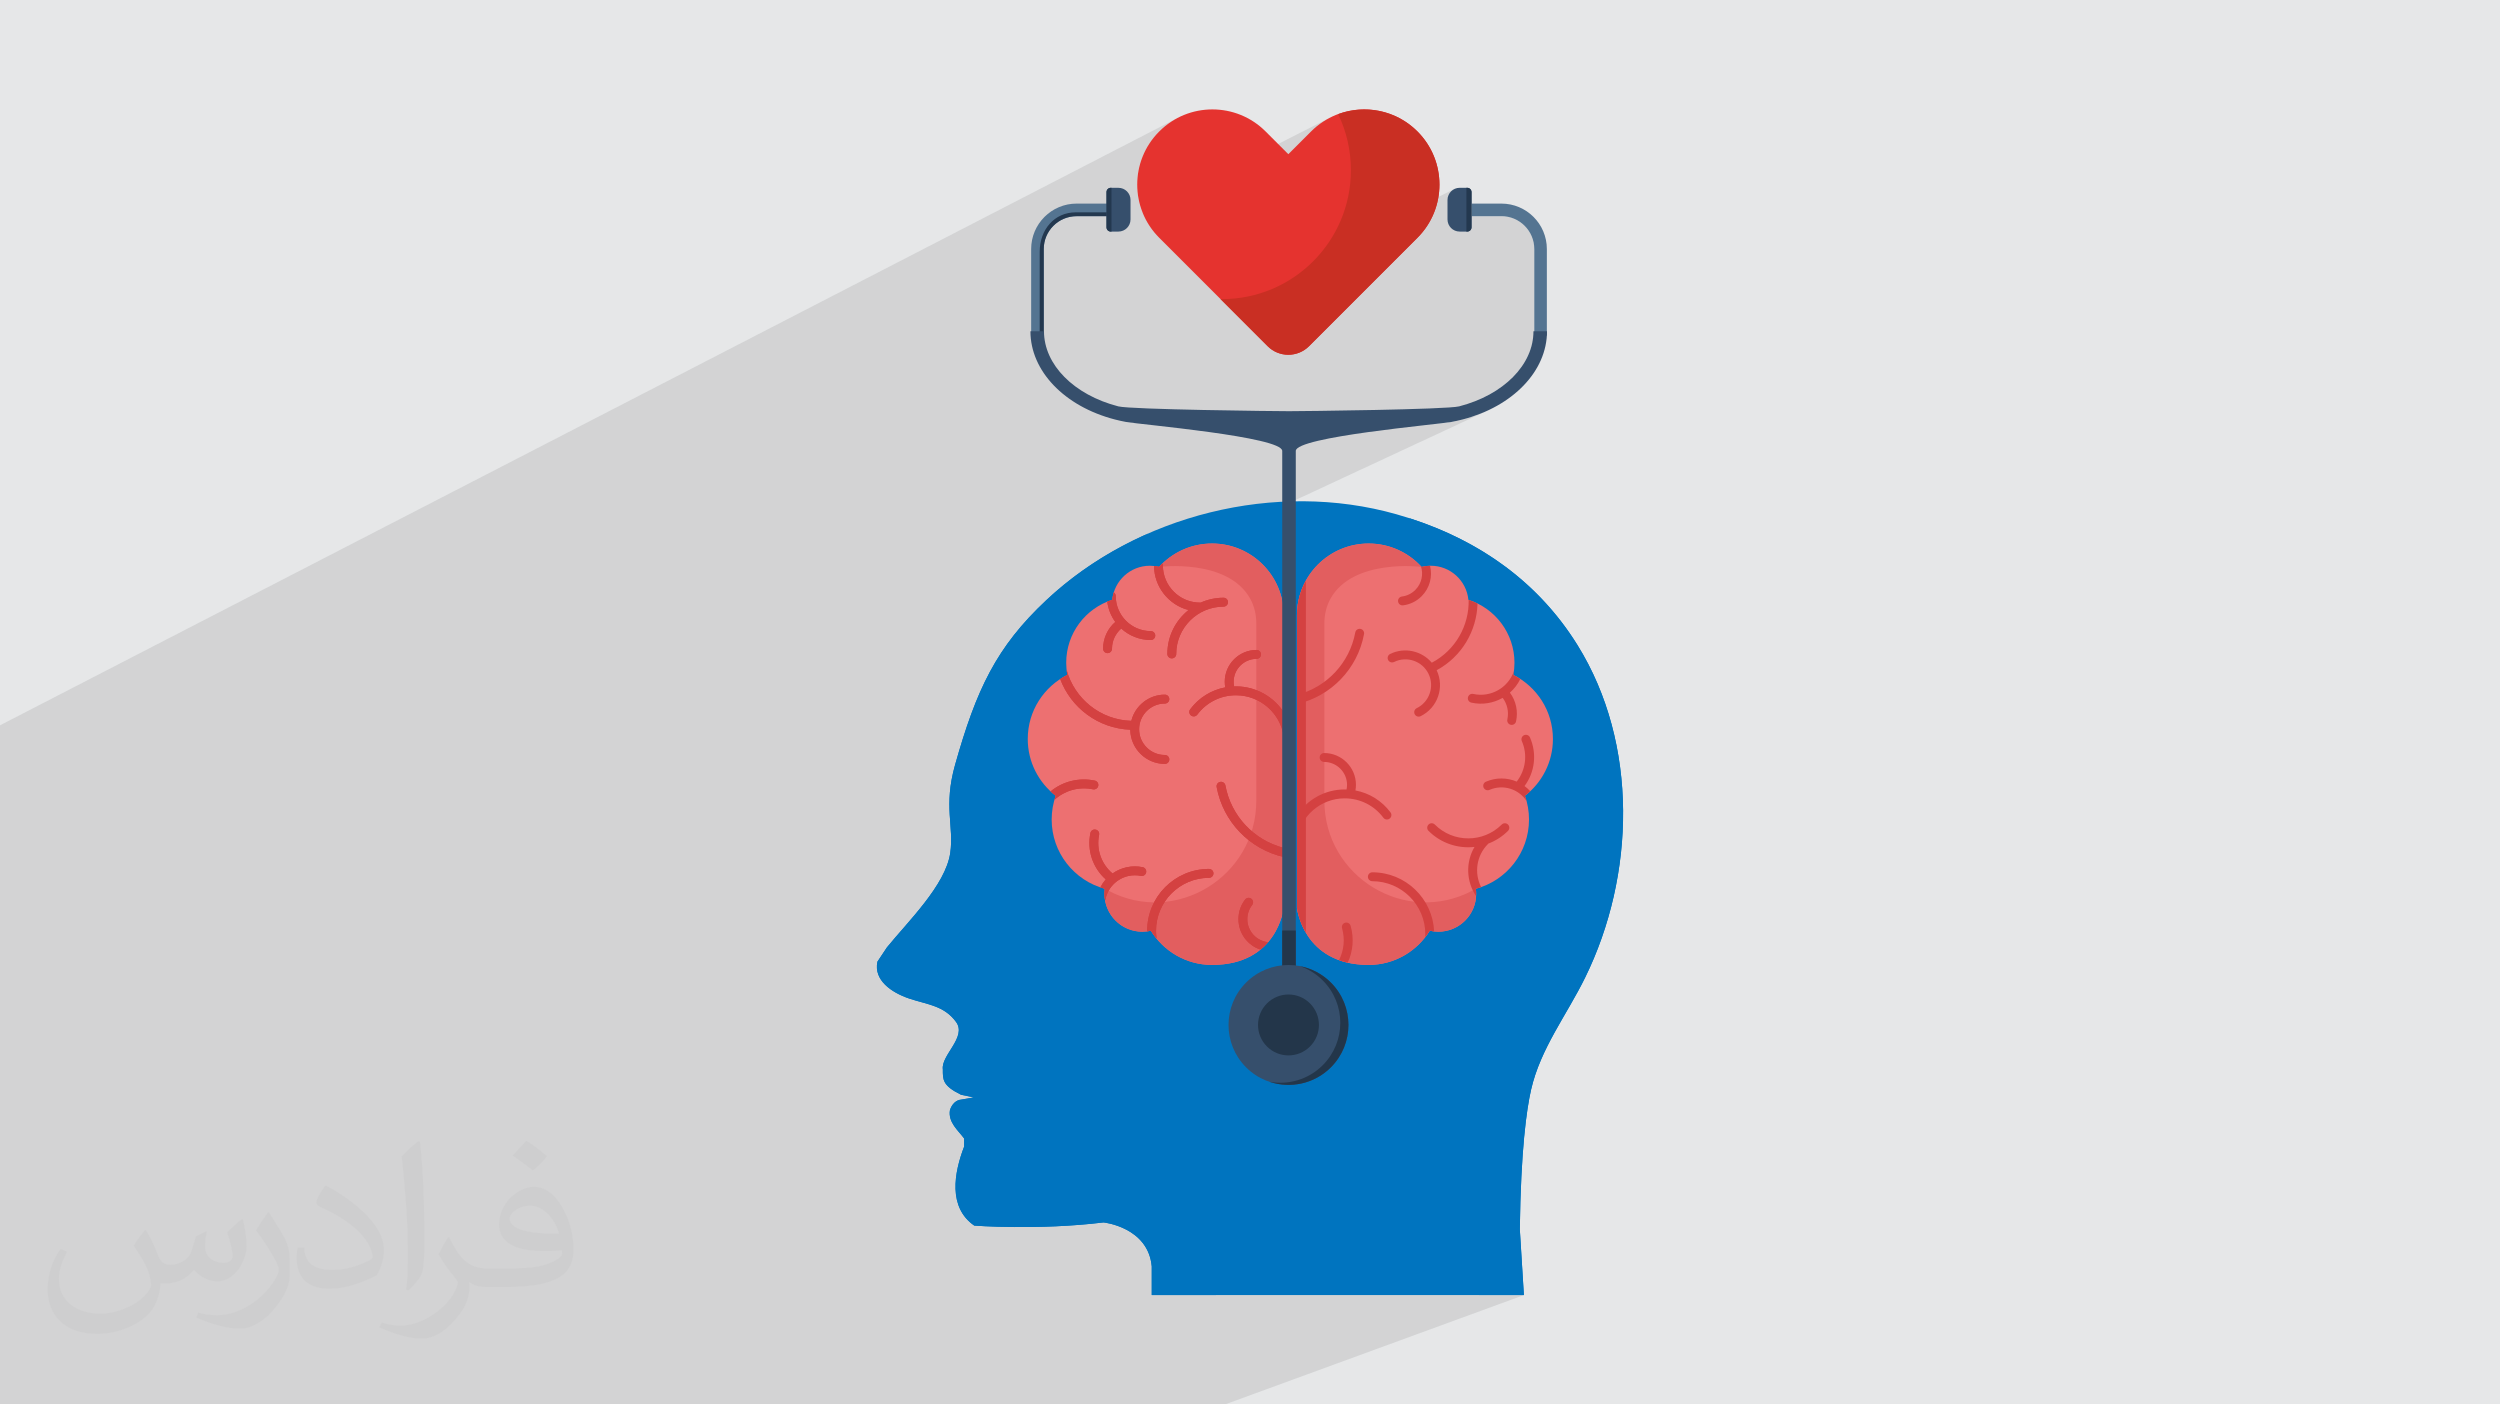
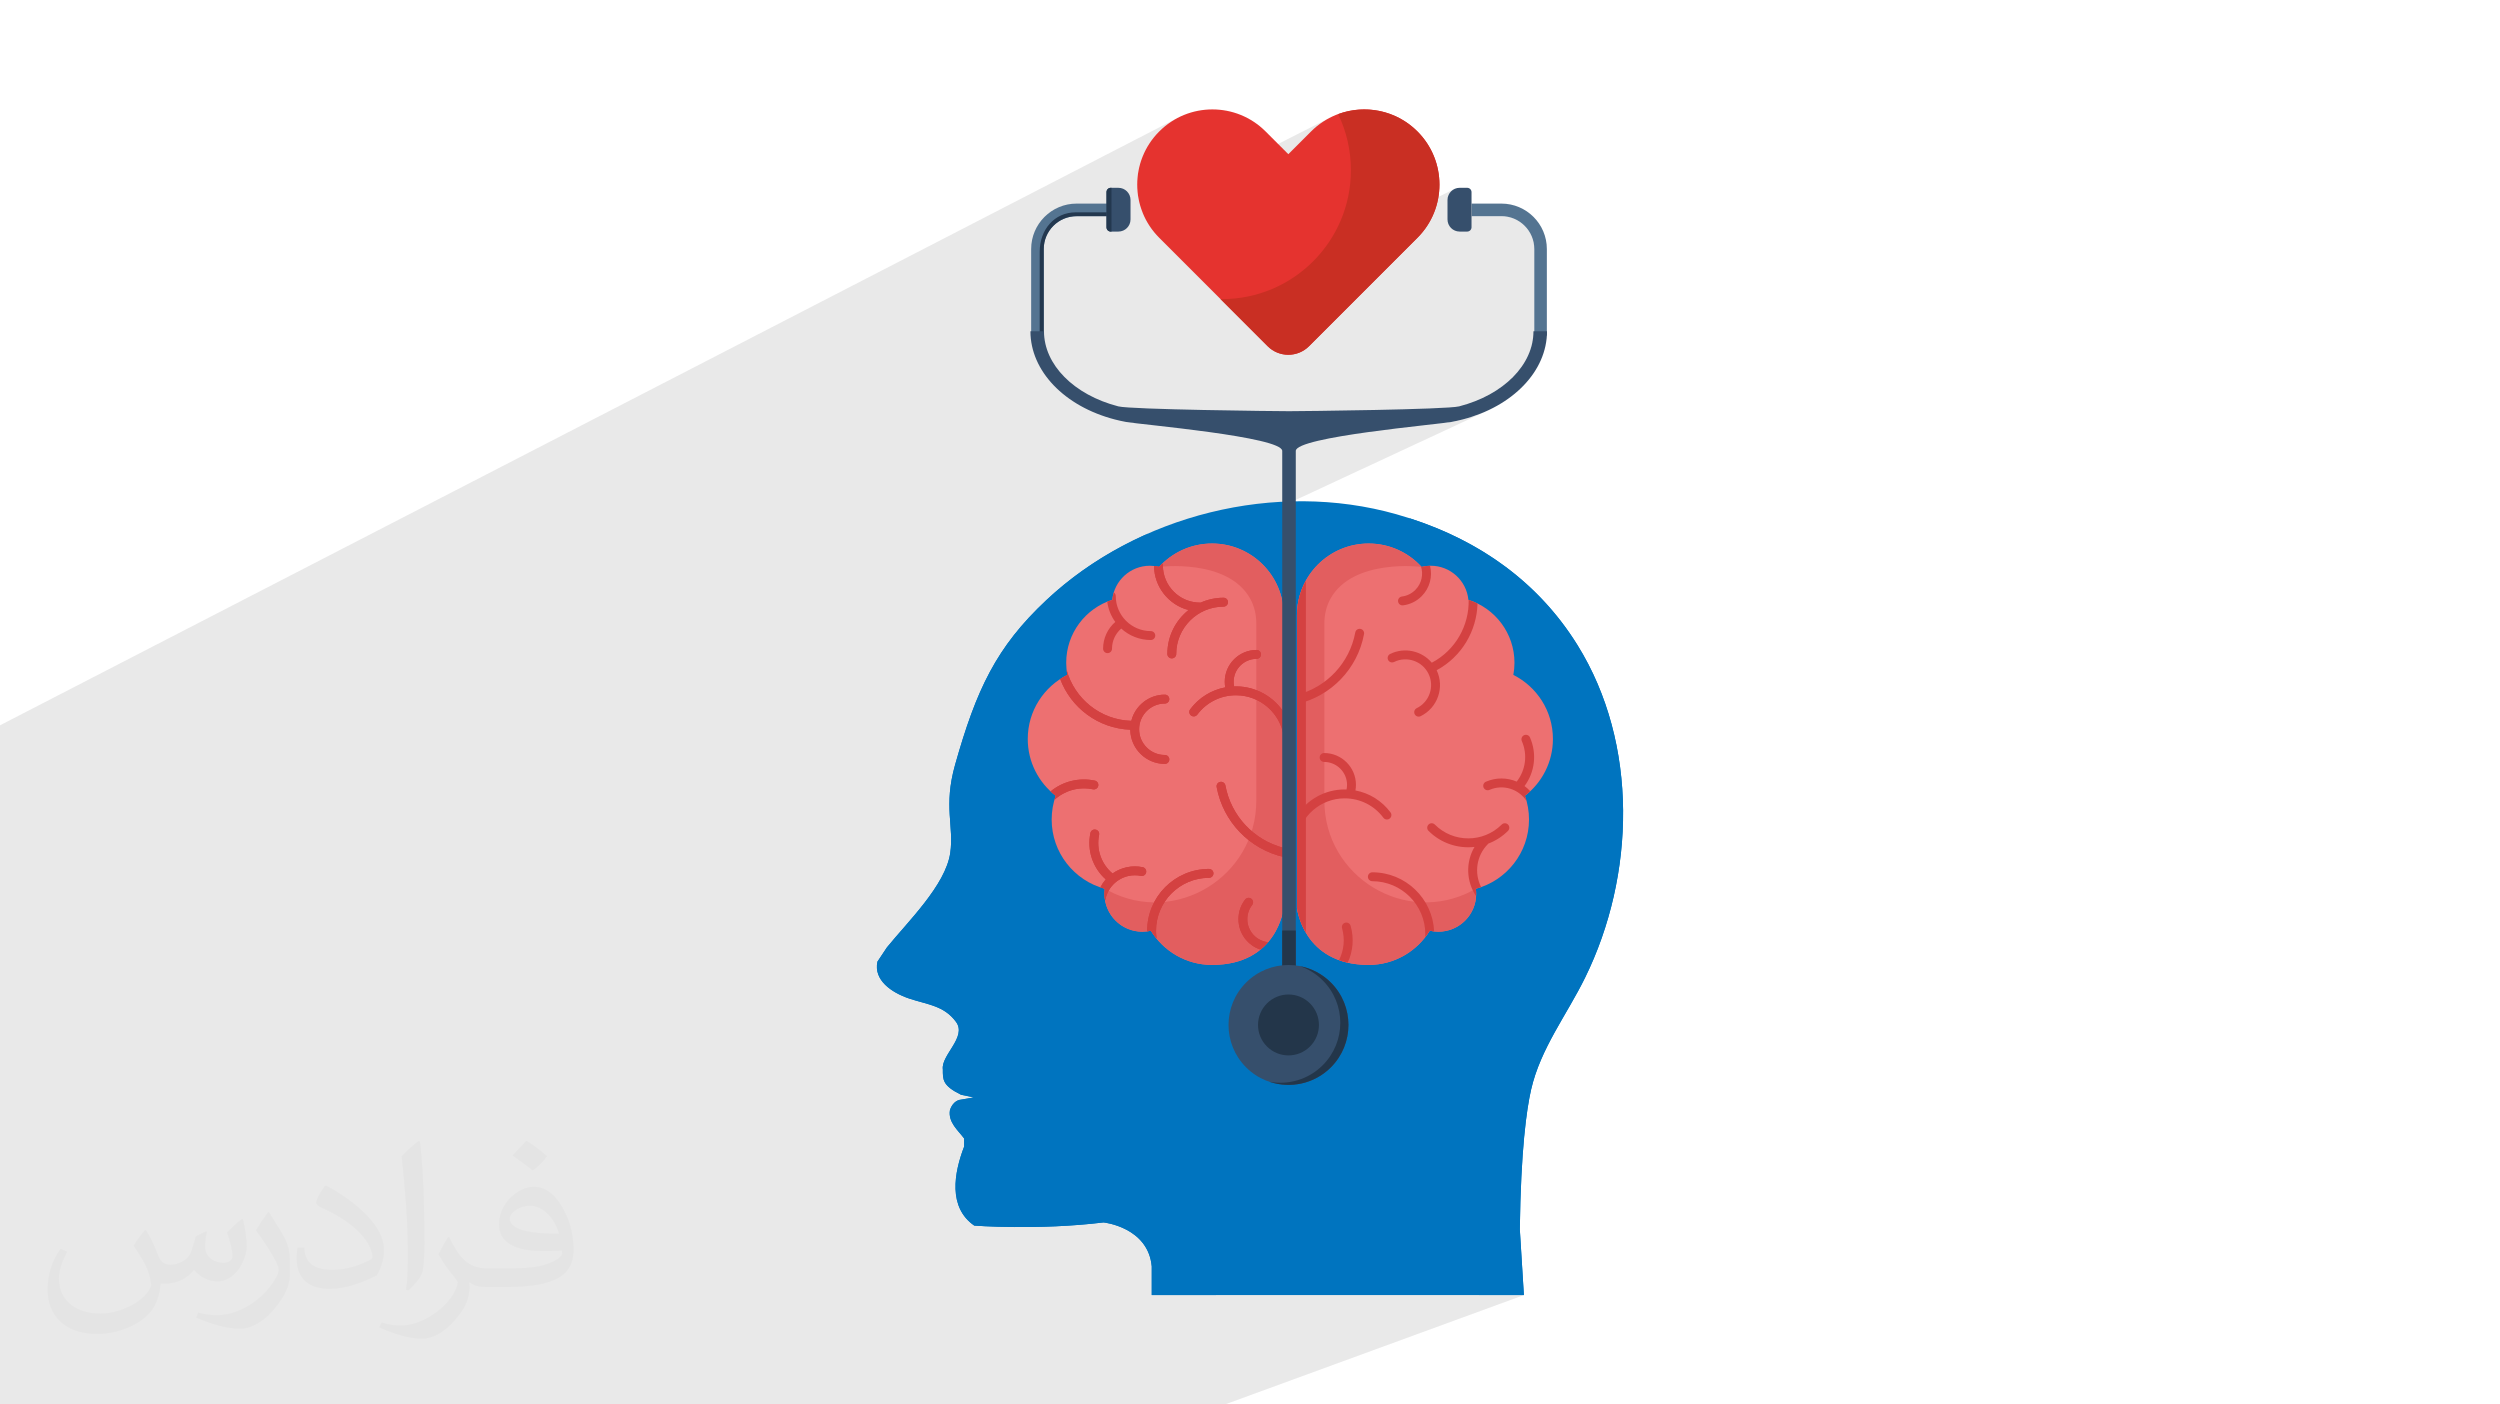
<svg xmlns="http://www.w3.org/2000/svg" xml:space="preserve" width="94.192mm" height="52.917mm" version="1.1" style="shape-rendering:geometricPrecision; text-rendering:geometricPrecision; image-rendering:optimizeQuality; fill-rule:evenodd; clip-rule:evenodd" viewBox="0 0 9404.92 5283.66">
  <defs>
    <style type="text/css">
   
    .fil0 {fill:#E6E7E8}
    .fil3 {fill:#F6B7A1;fill-rule:nonzero}
    .fil6 {fill:#ED7071;fill-rule:nonzero}
    .fil13 {fill:#E5332F;fill-rule:nonzero}
    .fil14 {fill:#C92F23;fill-rule:nonzero}
    .fil7 {fill:#E25E5F;fill-rule:nonzero}
    .fil8 {fill:#D44141;fill-rule:nonzero}
    .fil4 {fill:#E5F4FD;fill-rule:nonzero}
    .fil9 {fill:#547491;fill-rule:nonzero}
    .fil11 {fill:#364F6C;fill-rule:nonzero}
    .fil10 {fill:#23384F;fill-rule:nonzero}
    .fil12 {fill:#23364A;fill-rule:nonzero}
    .fil5 {fill:#0074BF;fill-rule:nonzero}
    .fil2 {fill:#373435;fill-opacity:0.031}
    .fil1 {fill:#2B2A29;fill-opacity:0.102}
   
  </style>
  </defs>
  <g id="Layer_x0020_1">
-     <polygon class="fil0" points="-0,0 9404.92,0 9404.92,5283.66 -0,5283.66 " />
    <polygon class="fil1" points="-0,3180.14 -0,3088.36 -0,3028.53 -0,3005.48 -0,3000.78 -0,2992.45 -0,2989.32 -0,2988.21 -0,2988.01 -0,2981.01 -0,2979 -0,2967.23 -0,2966.84 -0,2936.21 -0,2936.2 -0,2933.62 -0,2923.62 -0,2912.45 -0,2880.49 -0,2867.23 -0,2867.22 -0,2866.48 -0,2851.76 -0,2851.68 -0,2851.29 -0,2843.05 -0,2842.89 -0,2820.66 -0,2741.75 -0,2728.61 4429.43,443.96 4417.25,450.75 4405.34,458.2 4393.73,466.28 4382.45,475.02 4371.52,484.41 4360.97,494.44 4350.93,505 4341.55,515.93 4332.81,527.21 4324.71,538.82 4317.27,550.75 4310.47,562.93 4304.32,575.37 4298.82,588.04 4293.97,600.91 4289.76,613.95 4286.2,627.14 4283.29,640.46 4281.02,653.89 4279.4,667.38 4278.43,680.93 4278.1,694.5 4278.43,708.07 4279.4,721.62 4281.02,735.11 4283.29,748.53 4286.2,761.85 4289.76,775.04 4293.97,788.08 4298.45,799.98 5000.74,443.97 4988.55,450.77 4976.65,458.22 4974.94,459.4 5034.12,429.41 5039.72,441.44 5044.99,453.65 5049.94,466.03 5054.57,478.59 5058.85,491.29 5062.79,504.15 5066.38,517.16 5069.61,530.31 5072.48,543.6 5075,557.02 5077.13,570.57 5078.89,584.24 5080.27,598.01 5081.27,611.91 5081.87,625.92 5082.07,640.02 5081.44,664.99 5079.56,689.64 5076.47,713.92 5072.21,737.81 5066.79,761.3 5060.25,784.32 5052.62,806.87 5043.93,828.91 5034.21,850.4 5023.49,871.32 5011.81,891.64 4999.19,911.33 4985.66,930.36 4971.25,948.69 4958.58,963.32 5473.29,710.1 5465.55,714.32 5458.8,719.89 5453.23,726.65 5449.03,734.4 5447.09,740.65 5516.55,706.52 5516.55,775.51 5536.17,765.9 5536.17,813.22 5648.28,813.22 5660.9,813.86 5673.16,815.74 5684.99,818.78 5696.35,822.94 5707.15,828.16 5717.34,834.35 5726.87,841.48 5735.65,849.45 5743.63,858.24 5750.75,867.76 5756.95,877.95 5762.17,888.75 5766.33,900.11 5769.39,911.94 5771.26,924.21 5771.9,936.83 5771.9,1262.14 5819.22,1262.14 5764.44,1287.93 5763.64,1292.7 5757.33,1315.28 5748.64,1337.33 5737.65,1358.73 5724.45,1379.44 5709.13,1399.35 5691.75,1418.37 5672.43,1436.44 5651.22,1453.45 5628.23,1469.34 5603.54,1483.99 5577.21,1497.34 5358.24,1599.65 5367.36,1598.61 5386.65,1596.43 5404.25,1594.44 5419.96,1592.63 5433.59,1591.01 5444.97,1589.59 5453.9,1588.37 5460.2,1587.36 5465.51,1586.36 5470.79,1585.31 5476.06,1584.21 5481.31,1583.07 5486.54,1581.9 5491.77,1580.67 5496.97,1579.39 5502.16,1578.07 5519.78,1573.21 5537.04,1567.88 5553.89,1562.07 5570.35,1555.8 5586.39,1549.1 5602.02,1541.97 4823.7,1904.29 4823.7,2166.65 5043.79,2065.93 5047.63,2064.52 5300.35,1948.89 5320.9,1965.18 5341.27,1981.69 5361.44,1998.42 5381.39,2015.38 5401.12,2032.57 5420.63,2049.99 5439.89,2067.63 5458.92,2085.52 5477.68,2103.65 5496.18,2122.01 5514.4,2140.61 5532.35,2159.46 5550.01,2178.56 5567.37,2197.91 5584.43,2217.52 5601.17,2237.38 5617.59,2257.5 5633.67,2277.88 5649.42,2298.52 5664.81,2319.44 5679.86,2340.62 5694.53,2362.06 5708.84,2383.78 5722.76,2405.79 5736.28,2428.06 5749.41,2450.62 5762.13,2473.47 5774.43,2496.6 5786.3,2520.01 5797.75,2543.73 5808.75,2567.73 5819.3,2592.04 5826.83,2610.31 5834.04,2628.7 5840.93,2647.22 5847.51,2665.84 5853.78,2684.58 5859.74,2703.41 5865.38,2722.34 5870.71,2741.36 5875.73,2760.47 5880.46,2779.66 5884.86,2798.92 5888.95,2818.26 5892.75,2837.66 5896.23,2857.12 5899.41,2876.63 5902.28,2896.2 5904.86,2915.81 5907.13,2935.46 5909.08,2955.13 5910.75,2974.84 5912.11,2994.57 5913.17,3014.32 5913.93,3034.08 5914.39,3053.85 5914.55,3073.62 5914.41,3093.38 5913.98,3113.14 5913.25,3132.88 5912.22,3152.61 5910.9,3172.31 5909.28,3191.98 5907.38,3211.61 5906.19,3222.54 5904.94,3233.45 5903.62,3244.37 5902.23,3255.27 5900.78,3266.17 5899.25,3277.05 5897.66,3287.92 5896,3298.79 5894.29,3309.64 5892.49,3320.47 5890.63,3331.31 5888.7,3342.12 5886.71,3352.92 5884.65,3363.71 5882.52,3374.48 5880.33,3385.24 5878.06,3396 5875.72,3406.72 5873.33,3417.45 5870.85,3428.15 5868.32,3438.83 5865.72,3449.51 5863.04,3460.16 5860.3,3470.81 5857.49,3481.42 5854.62,3492.02 5851.67,3502.62 5848.66,3513.18 5845.58,3523.74 5842.42,3534.26 5839.21,3544.77 5835.92,3555.27 5832.17,3567.4 5828.52,3579.6 5824.93,3591.85 5821.39,3604.12 5817.82,3616.4 5814.21,3628.66 5810.5,3640.88 5806.67,3653.05 5802.67,3665.13 5798.46,3677.12 5794,3689 5789.25,3700.73 5784.16,3712.31 5778.72,3723.7 5772.86,3734.91 5766.56,3745.88 5739.1,3788.5 5711.76,3825.67 5684.83,3857.85 5658.58,3885.52 5633.3,3909.16 5609.27,3929.24 5586.75,3946.24 5566.04,3960.62 5547.41,3972.87 5531.16,3983.46 5517.54,3992.86 5506.85,4001.55 5499.36,4010 5495.36,4018.69 5495.13,4028.09 5498.94,4038.68 5504.23,4048.84 5509.46,4059.08 5514.65,4069.41 5519.78,4079.84 5524.85,4090.38 5529.85,4101.02 5534.76,4111.8 5539.59,4122.69 5544.34,4133.72 5548.98,4144.89 5553.51,4156.23 5557.94,4167.72 5562.24,4179.38 5566.4,4191.21 5570.45,4203.24 5574.34,4215.45 5578.08,4227.87 5581.66,4240.49 5585.08,4253.33 5588.33,4266.39 5591.4,4279.69 5594.29,4293.22 5596.98,4307.01 5599.46,4321.05 5601.75,4335.36 5603.82,4349.93 5605.66,4364.79 5607.27,4379.94 5608.65,4395.38 5609.79,4411.12 5610.67,4427.19 5611.29,4443.56 5611.69,4455.43 5612.17,4467.68 5612.72,4480.26 5613.31,4493.15 5613.92,4506.33 5614.54,4519.77 5615.13,4533.43 5615.69,4547.31 5616.19,4561.35 5616.61,4575.56 5616.93,4589.89 5617.13,4604.31 5617.19,4618.81 5617.08,4633.36 5616.79,4647.91 5616.3,4662.46 5615.59,4676.97 5614.63,4691.42 5613.4,4705.79 5611.89,4720.02 5610.09,4734.12 5607.94,4748.05 5605.45,4761.79 5602.61,4775.3 5599.36,4788.55 5595.72,4801.53 5591.63,4814.21 5587.11,4826.55 5582.11,4838.54 5576.63,4850.15 5570.63,4861.33 5564.1,4872.08 5732.83,4872.08 4607.7,5283.66 4444.55,5283.66 3487.54,5283.66 3399.14,5283.66 3254.01,5283.66 3244.42,5283.66 3119.74,5283.66 3107.81,5283.66 2982.86,5283.66 2963.96,5283.66 2563.4,5283.66 2404.65,5283.66 2331.18,5283.66 2058.39,5283.66 1972.88,5283.66 1907.89,5283.66 1876.93,5283.66 1876.8,5283.66 1832.09,5283.66 1830.6,5283.66 1744.14,5283.66 1607.07,5283.66 1594.28,5283.66 1550.35,5283.66 1439.2,5283.66 1245.79,5283.66 1176.68,5283.66 1155.76,5283.66 1155.75,5283.66 1126.83,5283.66 1096.07,5283.66 1095.96,5283.66 1083.56,5283.66 1083.12,5283.66 1072.58,5283.66 1065.09,5283.66 1062.67,5283.66 1055.73,5283.66 1055.48,5283.66 1048.62,5283.66 1035.22,5283.66 1030.95,5283.66 1021.85,5283.66 1008.52,5283.66 985.88,5283.66 932.55,5283.66 912,5283.66 895.06,5283.66 890.04,5283.66 888.45,5283.66 884.42,5283.66 875.39,5283.66 864.75,5283.66 864.73,5283.66 860.86,5283.66 858.58,5283.66 858.03,5283.66 853.74,5283.66 840.61,5283.66 835.34,5283.66 835.32,5283.66 805.15,5283.66 799.23,5283.66 737.4,5283.66 710.69,5283.66 695.24,5283.66 695.13,5283.66 693.54,5283.66 651.96,5283.66 651.93,5283.66 645.8,5283.66 629.67,5283.66 596.11,5283.66 595.08,5283.66 550.75,5283.66 543.79,5283.66 543.63,5283.66 528.42,5283.66 525.03,5283.66 489.64,5283.66 470.06,5283.66 460.16,5283.66 440.91,5283.66 438.17,5283.66 411.38,5283.66 388.54,5283.66 377.89,5283.66 347.74,5283.66 341.59,5283.66 318.62,5283.66 297.25,5283.66 255.47,5283.66 253.96,5283.66 236.34,5283.66 219.87,5283.66 217.55,5283.66 207.85,5283.66 205.15,5283.66 203.16,5283.66 202.53,5283.66 190.67,5283.66 189.03,5283.66 184.33,5283.66 165.36,5283.66 141.18,5283.66 140.86,5283.66 139.64,5283.66 139.37,5283.66 127.1,5283.66 121.75,5283.66 115.61,5283.66 114.6,5283.66 110.16,5283.66 105.5,5283.66 105.36,5283.66 69.17,5283.66 40.6,5283.66 37.3,5283.66 15.61,5283.66 13.04,5283.66 -0,5283.66 -0,5283.54 -0,5279.36 -0,5276.62 -0,5268.48 -0,5254.03 -0,5249.82 -0,5244.99 -0,5243.73 -0,5240.91 -0,5236.42 -0,5235.44 -0,5233.48 -0,5232.12 -0,5228.71 -0,5226.11 -0,5219.95 -0,5218.19 -0,5214.83 -0,5204.93 -0,5202.53 -0,5199.87 -0,5197.19 -0,5195.58 -0,5174.98 -0,5172.12 -0,5170.6 -0,5169.11 -0,5167.75 -0,5163.21 -0,5161.5 -0,5154.55 -0,5150.01 -0,5149.22 -0,5146.51 -0,5145.3 -0,5144.95 -0,5142.46 -0,5138.53 -0,5135.1 -0,5133.75 -0,5133.74 -0,5130.4 -0,5123.32 -0,5122.81 -0,5116.46 -0,5104.54 -0,5104.52 -0,5094.44 -0,5091.54 -0,5073.32 -0,5072.4 -0,5067.72 -0,5049.3 -0,5044.8 -0,5042.84 -0,5030.21 -0,5023.45 -0,5018.05 -0,5017.14 -0,5015.34 -0,5015.04 -0,5009.76 -0,5004.33 -0,5003.38 -0,5000.4 -0,4987.3 -0,4985.18 -0,4978.58 -0,4967.52 -0,4948.7 -0,4948.63 -0,4948.22 -0,4930.25 -0,4926.43 -0,4923.5 -0,4902.88 -0,4899.82 -0,4894.7 -0,4894.27 -0,4891.47 -0,4887.77 -0,4864.41 -0,4813.66 -0,4812.62 -0,4812.05 -0,4811.28 -0,4809.38 -0,4806.58 -0,4803.18 -0,4794.52 -0,4793.36 -0,4791.75 -0,4790.37 -0,4786.7 -0,4782.23 -0,4780.84 -0,4778.43 -0,4777.1 -0,4768.8 -0,4764.34 -0,4760.65 -0,4757.17 -0,4735.17 -0,4728.39 -0,4717.85 -0,4717.16 -0,4699.87 -0,4697.93 -0,4676.12 -0,4662.3 -0,4660.95 -0,4660.57 -0,4659.83 -0,4653.87 -0,4651.32 -0,4650.04 -0,4649.36 -0,4647.2 -0,4644.46 -0,4644.13 -0,4642.47 -0,4623.17 -0,4621.85 -0,4616.25 -0,4616.06 -0,4614.65 -0,4612.21 -0,4611.01 -0,4606.65 -0,4606.62 -0,4604.76 -0,4596.27 -0,4595.46 -0,4587.29 -0,4585.6 -0,4574.71 -0,4574.62 -0,4564.71 -0,4556.53 -0,4546.97 -0,4544.01 -0,4517.56 -0,4505.03 -0,4502.24 -0,4480.83 -0,4479.29 -0,4477.86 -0,4469.94 -0,4456.75 -0,4423.53 -0,4396.64 -0,4388.27 -0,4387.86 -0,4386.83 -0,4386.43 -0,4378.97 -0,4378.61 -0,4376.05 -0,4374.25 -0,4373.95 -0,4371.24 -0,4366.48 -0,4365.01 -0,4358.52 -0,4357.58 -0,4348.13 -0,4345.41 -0,4343.68 -0,4339.41 -0,4338.49 -0,4305.12 -0,4274.38 -0,4197.36 -0,4197.35 -0,4195.69 -0,4195.54 -0,4175.31 -0,4164.95 -0,4161.84 -0,4160.84 -0,4160.83 -0,4154.89 -0,4150.13 -0,4149.83 -0,4143.13 -0,4141.13 -0,4140.96 -0,4132.53 -0,4130.43 -0,4102.91 -0,4097.54 -0,4035.64 -0,4035.16 -0,4034.83 -0,4001.61 -0,3985.24 -0,3983.11 -0,3972.21 -0,3968.71 -0,3712.96 -0,3682.99 -0,3636.27 -0,3612.94 -0,3610.5 -0,3560.37 -0,3558.13 -0,3557.99 -0,3556.68 -0,3556.5 -0,3555.26 -0,3544.87 -0,3514.77 -0,3487.97 -0,3475.2 -0,3436.55 -0,3426.44 -0,3417.49 -0,3402.68 -0,3386.58 -0,3219.26 -0,3199.62 -0,3198.52 -0,3183.35 " />
    <path class="fil2" d="M548.54 4627.69c17.95,27.21 29.6,53.36 40.96,82.43 8.45,16.91 12.93,48.09 52.57,48.09 11.61,0 28.28,-3.42 43.06,-11.61 16.63,-8.73 29.32,-21.94 35.94,-42l15.85 -53.36 38.57 -19.02 2.64 2.64c-5.27,20.09 -6.59,39.36 -6.59,54.43 0,44.63 38.57,61.56 69.22,61.56 17.95,0 34.09,-8.73 34.09,-25.11 0,-21.13 -8.98,-57.06 -20.62,-89.29 17.95,-17.95 35.94,-35.94 56.53,-50.47l3.17 1.6c8.98,38.04 14,75.56 14,100.66 0,24.57 -10.83,51.79 -19.81,69.49 -18.49,34.87 -51.25,62.62 -90.87,62.62 -30.1,0 -63.65,-15.07 -86.66,-43.06l-1.32 0c-21.66,26.96 -55.22,51.25 -108.86,51.25l-16.63 0c-2.64,35.41 -10.29,60.49 -21.94,82.95 -31.95,62.34 -126.81,106.47 -216.1,106.47 -124.17,0 -186.51,-71.59 -186.51,-166.96 0,-58.91 19.27,-113.6 48.88,-152.42l24.29 10.04c-18.49,35.41 -30.91,68.68 -30.91,101.45 0,89.29 72.66,131.83 156.4,131.83 77.68,0 173.83,-49.41 191.28,-106.72 -6.59,-62.62 -30.1,-91.93 -66.04,-148.99 10.83,-19.02 24.83,-38.04 42.28,-58.38l3.17 0 0 0 0 0 -0.02 -0.09zm1432.13 -336.04c26.15,16.39 51.79,35.66 76.87,57.85 -14,19.81 -31.45,37.79 -53.11,53.64 -25.11,-20.34 -50.19,-37.79 -75.84,-56.27 17.42,-19.55 34.62,-38.29 52.04,-55.22l0 0 0 0 0 0 0 0 0 0 0.03 0zm13.47 244.11c-42.28,0 -76.87,27.75 -76.87,48.34 0,44.13 84.53,57.85 185.72,57.31 -12.68,-51.79 -57.06,-105.68 -108.86,-105.68l0.01 0.03zm-94.86 236.19c54.96,0 103.04,-1.6 139.74,-10.83 40.96,-10.29 75.56,-30.91 75.56,-45.17 0,-3.7 0,-8.19 -1.32,-11.89 -22.98,2.11 -49.41,2.11 -72.38,2.11 -74.49,0 -131.55,-16.91 -154.02,-58.66 -5.55,-11.61 -9.51,-24.57 -9.51,-39.36 0,-40.43 17.42,-79.79 48.09,-107 25.61,-22.45 53.89,-36.44 82.67,-36.44 52.04,0 93.51,41.75 122.57,107.54 15.85,35.94 26.68,77.4 26.68,129.72 0,34.87 -9.51,64.19 -31.17,85.85 -40.43,39.11 -114.92,53.89 -229.04,53.89l-51.79 0 0 0 -13.47 0c-28.28,0 -48.62,-5.02 -64.72,-17.42l-2.64 0c0.79,6.59 1.32,12.93 1.32,19.02 0,25.61 -8.45,58.38 -25.61,84.53 -50.72,75.3 -105.68,108.04 -153.24,108.04 -48.09,0 -107,-18.49 -160.11,-42.54l9.51 -18.49c17.17,7.13 40.96,11.89 73.7,11.89 85.85,0 198.66,-82.43 212.66,-163 -3.17,-6.59 -8.98,-15.32 -17.17,-24.57 -25.11,-29.85 -40.96,-54.68 -55.75,-80.83 12.68,-25.11 24.29,-45.17 35.13,-63.4l4.49 -0.53c36.72,74.77 69.99,117.55 144.23,117.55l11.61 0 0 0 53.89 0 0 0 0 0 0 0 0 0 0 0 0.09 0.01zm-371.98 79c6.34,-34.34 6.87,-72.91 6.87,-108.86l0 -53.36c0,-99.6 -12.68,-244.36 -22.98,-338.68 17.95,-19.27 43.06,-42 62.87,-57.31l5.81 1.6c13.47,118.62 16.63,256 16.63,383.06 0,33.3 -1.32,65.79 -4.49,89.55 -1.85,30.1 -19.27,52.83 -56.53,87.7l-8.19 -3.7zm-382.8 -157.19c1.85,46.77 24.83,83.49 105.15,83.49 49.93,0 92.19,-12.93 138.96,-35.13 8.45,-3.7 12.93,-8.73 12.93,-12.93 0,-29.32 -22.45,-68.15 -60.23,-103.55 -36.72,-33.3 -85.34,-62.62 -130.76,-82.18 -15.6,-6.59 -20.62,-13.47 -20.62,-20.09 0,-13.47 17.95,-41.75 32.77,-62.09l5.02 -0.53c52.04,27.21 110.17,67.64 153.24,112.53 39.11,41.47 63.4,83.49 63.4,129.19 0,33.81 -10.29,65.51 -26.96,95.11 -57.06,28.79 -117.83,50.72 -178.06,50.72 -73.17,0 -123.1,-34.34 -123.1,-114.92 0,-8.73 0,-22.19 3.17,-39.64l25.11 0 0 0 0 0 0 0 0 0 0 0 -0.02 0zm-132.37 -132.9l45.45 73.45c16.63,27.21 32.23,56.81 32.23,103.55l0 59.7c0,48.34 -30.91,100.13 -80.83,151.38 -39.11,34.62 -73.7,49.41 -105.68,49.41 -47.55,0 -101.98,-14.79 -164.85,-41.75l7.13 -18.49c19.81,5.27 42.79,9.77 71.06,9.77 90.36,-0.53 182.8,-66.57 225.08,-147.15 5.02,-9.26 6.87,-17.95 6.87,-24.04 0,-9.26 -5.02,-19.55 -8.98,-28.79 -22.98,-43.31 -48.62,-82.95 -76.87,-119.68 14.79,-23.25 29.6,-45.7 45.7,-67.9l3.7 0.53 0 0 0 0 0 0 0 0 0 0 -0.02 0.01z" />
    <g id="_2170347152960">
      <g>
        <path class="fil3" d="M3939.7 3674.99c-21.91,-6.76 -96.83,-101.75 -85.2,-120.58 20.28,-32.79 103.49,-11.16 128.38,1.05 -16.57,9.08 -41.44,-0.63 -60.72,0.96 22.36,28.9 53.79,50.45 72.75,78.7 -10.38,9.65 -41.45,-20.38 -53.76,-28.24 10.57,19.97 36.06,23.92 46.1,41.95 -9,7.4 -48.12,-13.59 -54.67,-30.6 3.46,14.31 36.27,43.02 36.27,43.02 -7.36,15.69 -41.21,-19.74 -47.03,-27.96 1.22,9.49 32.33,40.34 17.88,41.7z" />
        <path class="fil3" d="M3537.21 3350.44c0,0 20.09,82.02 125.85,130.96l194.69 95.7 19.07 -34.38 -260.89 -217.15c0,0 -51.14,-31.12 -78.72,24.87z" />
        <path class="fil4" d="M3566.76 3406.21c0,0 33.11,61.73 159.8,122.71l115.36 66.65c0,0 47.27,-21.27 47.27,-66.65l-268.52 -218.56c0,0 -41.63,-19.8 -53.9,95.84z" />
        <path class="fil5" d="M5732.83 4872.08l-15.31 -247.68c3.86,-298.17 25.41,-451.06 42.46,-525.44 35.48,-155.2 134.28,-280.87 203.2,-421.36 188.77,-384.25 201.68,-879.19 -28.2,-1249.87 -156.29,-252.02 -395.49,-412.11 -681.94,-493.2 -452.81,-128.19 -973.69,1.47 -1316.9,323.36 -188.06,176.25 -263.13,335.78 -343.26,619.71 -44.24,156.95 -3.49,230.52 -18.06,331.15 -17.66,121.61 -160.4,259.25 -238.34,355.51l-35.52 53.37c-15.26,68.69 51.61,116.25 120.24,139.15 68.63,22.86 130.24,26.19 175.4,87.63 41.91,57.17 -57.26,125.29 -49.69,178.68 0,38.11 -1.99,60.81 68.64,95.39l47.71 9.97 -45.99 8.1c-20.66,1.41 -35.94,16.65 -43.6,39.57 -7.6,45.7 30.53,76.19 53.45,106.73l0 30.5c-38.17,99.08 -61.05,228.73 38.07,297.33 0,0 238.01,18.39 486.42,-11.96 0,0 167.78,17.53 181.21,165.45l0 107.92 1400.01 0z" />
        <path class="fil5" d="M5934.98 2427.73c-147.58,-237.99 -369.18,-393.93 -634.64,-478.85 220.36,172.6 408.85,382.33 518.95,643.15 81.95,194.24 109.99,410.34 88.08,619.57 -12.29,116.63 -36.04,231.85 -71.45,343.66 -20.41,64.51 -34.48,132.69 -69.36,190.61 -146.28,242.71 -299.24,232.33 -267.61,292.8 56.5,108 107.09,228.44 112.35,404.89 3.71,124.61 25.36,316.27 -47.2,428.52l168.73 0 -15.31 -247.67c3.86,-298.18 25.41,-451.07 42.46,-525.46 35.48,-155.19 134.28,-280.86 203.2,-421.35 188.77,-384.26 201.68,-879.19 -28.2,-1249.87zm-1360.65 2444.35c-5.45,-32.74 -3.96,-70.22 11.32,-100.28 79.23,-156.05 329.08,-101.02 401.6,-267.23 -146.41,17.88 -293.55,22.47 -440.4,5.42 -128.06,-14.82 -254.36,-40.38 -381.4,-61.9 -101.39,-17.23 -232.84,-17.25 -324.98,-69.02 -66.37,-37.22 -95.41,-107.35 -122.83,-174.86 -4.66,-11.43 8.91,-19.27 18.41,-15.61 1.27,-8.73 2.15,-17.54 2.56,-26.4 0.92,-20.14 1.24,-40.27 0.95,-60.45 -0.37,-22.47 1.74,-51.39 -2,-74.24l-2.42 -6.86c-4.43,-67.37 -32.5,-130.08 -35.97,-197.97 -0.42,-7.35 6.41,-13.49 13.47,-13.49l15.73 -56.24c-81.24,-56.12 -122.46,-16.09 -146.19,-84.66 -28.85,-83.34 -5.89,-172.3 19.67,-253.46 44.15,-140.02 82.53,-272.97 97.32,-419.98 13.47,-134.38 36.49,-262.47 93.8,-385.86 118.1,-254.19 302.58,-457.81 527.54,-602.13 -141.28,61.87 -272.34,145.96 -384.37,251 -188.06,176.25 -263.14,335.78 -343.26,619.69 -44.24,156.96 -3.49,230.55 -18.06,331.16 -17.66,121.62 -160.4,259.27 -238.34,355.53l-35.52 53.36c-15.26,68.69 51.61,116.25 120.24,139.14 68.63,22.87 130.23,26.2 175.4,87.64 41.91,57.17 -57.26,125.29 -49.69,178.7 0,38.09 -1.99,60.79 68.64,95.37l47.71 9.96 -45.99 8.08c-20.66,1.44 -35.94,16.68 -43.6,39.6 -7.6,45.7 30.53,76.18 53.45,106.73l0 30.5c-38.17,99.08 -61.05,228.73 38.07,297.33 0,0 238.01,18.39 486.42,-11.96 0,0 167.78,17.53 181.21,165.45l0 107.92 241.51 0z" />
      </g>
      <path class="fil6" d="M4559.71 2044.74c-78.85,0 -149.78,33.87 -199.07,87.82 -11.11,-2.78 -22.74,-4.27 -34.71,-4.27 -73.8,0 -134.46,56.22 -141.51,128.17 -100.52,31.82 -173.38,125.82 -173.38,236.87 0,15.6 1.5,30.85 4.25,45.65 -88.28,44.28 -148.91,135.54 -148.91,241.05 0,87 41.25,164.31 105.23,213.62 -9.85,27.97 -15.25,58.04 -15.25,89.39 0,124.81 84.86,229.79 200.01,260.46 -0.85,6.29 -1.33,12.71 -1.33,19.24 0,78.54 63.67,142.21 142.2,142.21 11.21,0 22.09,-1.36 32.53,-3.79 47.4,77.27 132.64,128.8 229.92,128.8 247.55,0 269.56,-215.02 269.56,-215.02l0 -1100.62c0,-148.87 -120.68,-269.56 -269.56,-269.56z" />
      <path class="fil7" d="M4703.45 2252.73c15.54,28.14 22.71,60.13 22.71,92.28l0 667.23c0,285.74 -303.84,471.87 -556.5,338.4 -4.38,-2.34 -8.81,-4.7 -13.27,-7.15l0 37.69c9.06,69.79 68.6,123.74 140.87,123.74 11.2,0 22.09,-1.33 32.53,-3.77 47.4,77.25 132.64,128.82 229.92,128.82 247.55,0 269.56,-215.04 269.56,-215.04l0 -1100.62c0,-148.87 -120.68,-269.56 -269.56,-269.56 -78.85,0 -149.77,33.87 -199.07,87.82 0,0 258.31,-33.03 342.81,120.17z" />
      <path class="fil8" d="M4251.93 2745.11c0.89,71.11 58.92,128.68 130.24,128.68 9.27,0 16.77,-7.51 16.77,-16.77 0,-9.27 -7.51,-16.77 -16.77,-16.77 -53.36,0 -96.77,-43.4 -96.77,-96.76 0,-53.37 43.41,-96.77 96.77,-96.77 9.27,0 16.77,-7.51 16.77,-16.78 0,-9.26 -7.51,-16.77 -16.77,-16.77 -60.87,0 -111.97,42.02 -126.23,98.52 -116.42,-3.31 -213.9,-83.5 -243.36,-191.47 0.69,6.32 1.58,12.61 2.72,18.78 -9.28,4.66 -18.17,9.93 -26.83,15.61 40.49,107.9 142.7,185.85 263.46,190.53z" />
      <path class="fil8" d="M4111.76 2969.4c9.05,1.9 17.96,-3.93 19.85,-12.99 1.9,-9.08 -3.93,-17.96 -13,-19.86 -59.81,-12.47 -120.4,2.94 -166.31,40.56 6.19,5.77 12.59,11.33 19.31,16.5 -1.77,5.07 -3.35,10.23 -4.84,15.42 38.85,-35.51 92.26,-50.63 144.99,-39.62z" />
      <path class="fil8" d="M4292.04 3295.11c9.08,1.82 17.94,-3.99 19.8,-13.06 1.87,-9.07 -3.98,-17.94 -13.06,-19.8 -41.03,-8.42 -81.62,1.33 -113.46,23.65 -42.32,-35.66 -61.65,-90.71 -50.47,-145.24 1.88,-9.1 -3.98,-17.95 -13.06,-19.81 -9.08,-1.85 -17.94,3.98 -19.8,13.05 -13.35,65.13 8.8,130.87 57.99,174.52 -8.01,8.98 -14.92,19 -20.59,29.86 5.59,1.91 11.24,3.67 16.99,5.21 -0.85,6.28 -1.34,12.7 -1.34,19.23 0,8.33 0.87,16.46 2.25,24.39 0.64,-1.28 1.17,-2.61 1.46,-4.07 12.5,-61 72.29,-100.42 133.29,-87.94z" />
      <path class="fil8" d="M4548.23 3302.39c9.26,0 16.77,-7.51 16.77,-16.78 0,-9.26 -7.52,-16.76 -16.77,-16.76 -128.35,0 -232.74,104.39 -232.74,232.73 0,0.71 0.05,1.42 0.06,2.14 4.81,-0.63 9.57,-1.46 14.24,-2.56 6.47,10.55 13.7,20.57 21.53,30.08 -1.47,-9.78 -2.29,-19.69 -2.29,-29.67 0,-109.81 89.36,-199.18 199.2,-199.18z" />
-       <path class="fil8" d="M4149.8 2440.32c0,9.26 7.52,16.77 16.79,16.77 9.27,0 16.77,-7.52 16.77,-16.77 0,-29.29 12.81,-56.79 34.74,-75.65 29.39,26.75 68.42,43.06 111.19,43.06 9.27,0 16.76,-7.52 16.76,-16.78 0,-9.27 -7.5,-16.78 -16.76,-16.78 -72.69,0 -131.85,-59.13 -131.85,-131.82 0,-5.77 -2.9,-10.83 -7.32,-13.86 -2.77,8.99 -4.76,18.32 -5.71,27.96 -6.47,2.05 -12.81,4.36 -19.04,6.92 3.61,28.27 14.28,54.34 30.31,76.31 -28.98,25.17 -45.89,61.74 -45.89,100.64z" />
      <path class="fil8" d="M4471.09 2294.95c-48.47,38.79 -79.61,98.38 -79.61,165.15 0,9.26 7.52,16.76 16.78,16.76 9.27,0 16.77,-7.51 16.77,-16.76 0,-98.1 79.83,-177.93 177.92,-177.93 9.26,0 16.77,-7.5 16.77,-16.76 0,-9.28 -7.52,-16.77 -16.77,-16.77 -30.75,0 -59.98,6.66 -86.37,18.5 -0.65,-0.08 -1.29,-0.18 -1.95,-0.18 -77.09,0 -139.82,-62.74 -139.82,-139.82 0,-2.62 -0.65,-5.05 -1.7,-7.24 -4.28,4.1 -8.49,8.3 -12.51,12.68 -6.26,-1.57 -12.68,-2.69 -19.25,-3.39 0.94,79.65 55.79,146.57 129.72,165.77z" />
      <path class="fil8" d="M4609.95 2954.81c-1.7,-9.13 -10.48,-15.12 -19.56,-13.42 -9.11,1.69 -15.12,10.44 -13.43,19.56 24.37,130.97 124.14,233.78 252.33,263.2l0 -34.58c-111.6,-28.68 -197.91,-119.59 -219.34,-234.76z" />
      <path class="fil8" d="M4649.67 2582.06c-2.31,0 -4.61,0.14 -6.91,0.2 -1.17,-5.7 -1.84,-11.53 -1.84,-17.44 0,-47.53 38.7,-86.21 86.23,-86.21 9.27,0 16.76,-7.52 16.76,-16.77 0,-9.28 -7.5,-16.77 -16.76,-16.77 -66.05,0 -119.78,53.74 -119.78,119.76 0,7.1 0.69,14.13 1.92,21.04 -52.35,9.83 -99.07,38.65 -131.91,82.45 -5.56,7.42 -4.05,17.93 3.35,23.49 7.41,5.55 17.93,4.05 23.49,-3.36 34.69,-46.27 87.7,-72.81 145.44,-72.81 90.9,0 166.41,67.12 179.62,154.4l0 -91.1c-38.55,-58.3 -104.66,-96.85 -179.62,-96.85z" />
      <path class="fil8" d="M4692.47 3457.79c0,-19.43 6.26,-37.82 18.1,-53.18 5.67,-7.33 4.31,-17.86 -3.03,-23.52 -7.35,-5.66 -17.88,-4.3 -23.53,3.03 -16.43,21.28 -25.09,46.75 -25.09,73.68 0,53.04 34.31,98.64 82.89,114.6 10.78,-8.83 20.24,-18.22 28.55,-27.87 -0.25,-0.04 -0.49,-0.14 -0.76,-0.17 -43.97,-5 -77.13,-42.22 -77.13,-86.56z" />
      <path class="fil8" d="M4251.93 2745.11c0.89,71.11 58.92,128.68 130.24,128.68 9.27,0 16.77,-7.51 16.77,-16.77 0,-9.27 -7.51,-16.77 -16.77,-16.77 -53.36,0 -96.77,-43.4 -96.77,-96.76 0,-53.37 43.41,-96.77 96.77,-96.77 9.27,0 16.77,-7.51 16.77,-16.78 0,-9.26 -7.51,-16.77 -16.77,-16.77 -60.87,0 -111.97,42.02 -126.23,98.52 -116.42,-3.31 -213.9,-83.5 -243.36,-191.47 0.69,6.32 1.58,12.61 2.72,18.78 -9.28,4.66 -18.17,9.93 -26.83,15.61 40.49,107.9 142.7,185.85 263.46,190.53z" />
      <path class="fil8" d="M4111.76 2969.4c9.05,1.9 17.96,-3.93 19.85,-12.99 1.9,-9.08 -3.93,-17.96 -13,-19.86 -59.81,-12.47 -120.4,2.94 -166.31,40.56 6.19,5.77 12.59,11.33 19.31,16.5 -1.77,5.07 -3.35,10.23 -4.84,15.42 38.85,-35.51 92.26,-50.63 144.99,-39.62z" />
      <path class="fil8" d="M4292.04 3295.11c9.08,1.82 17.94,-3.99 19.8,-13.06 1.87,-9.07 -3.98,-17.94 -13.06,-19.8 -41.03,-8.42 -81.62,1.33 -113.46,23.65 -42.32,-35.66 -61.65,-90.71 -50.47,-145.24 1.88,-9.1 -3.98,-17.95 -13.06,-19.81 -9.08,-1.85 -17.94,3.98 -19.8,13.05 -13.35,65.13 8.8,130.87 57.99,174.52 -8.01,8.98 -14.92,19 -20.59,29.86 5.59,1.91 11.24,3.67 16.99,5.21 -0.85,6.28 -1.34,12.7 -1.34,19.23 0,8.33 0.87,16.46 2.25,24.39 0.64,-1.28 1.17,-2.61 1.46,-4.07 12.5,-61 72.29,-100.42 133.29,-87.94z" />
      <path class="fil8" d="M4548.23 3302.39c9.26,0 16.77,-7.51 16.77,-16.78 0,-9.26 -7.52,-16.76 -16.77,-16.76 -128.35,0 -232.74,104.39 -232.74,232.73 0,0.71 0.05,1.42 0.06,2.14 4.81,-0.63 9.57,-1.46 14.24,-2.56 6.47,10.55 13.7,20.57 21.53,30.08 -1.47,-9.78 -2.29,-19.69 -2.29,-29.67 0,-109.81 89.36,-199.18 199.2,-199.18z" />
      <path class="fil8" d="M4149.8 2440.32c0,9.26 7.52,16.77 16.79,16.77 9.27,0 16.77,-7.52 16.77,-16.77 0,-29.29 12.81,-56.79 34.74,-75.65 29.39,26.75 68.42,43.06 111.19,43.06 9.27,0 16.76,-7.52 16.76,-16.78 0,-9.27 -7.5,-16.78 -16.76,-16.78 -72.69,0 -131.85,-59.13 -131.85,-131.82 0,-5.77 -2.9,-10.83 -7.32,-13.86 -2.77,8.99 -4.76,18.32 -5.71,27.96 -6.47,2.05 -12.81,4.36 -19.04,6.92 3.61,28.27 14.28,54.34 30.31,76.31 -28.98,25.17 -45.89,61.74 -45.89,100.64z" />
      <path class="fil8" d="M4471.09 2294.95c-48.47,38.79 -79.61,98.38 -79.61,165.15 0,9.26 7.52,16.76 16.78,16.76 9.27,0 16.77,-7.51 16.77,-16.76 0,-98.1 79.83,-177.93 177.92,-177.93 9.26,0 16.77,-7.5 16.77,-16.76 0,-9.28 -7.52,-16.77 -16.77,-16.77 -30.75,0 -59.98,6.66 -86.37,18.5 -0.65,-0.08 -1.29,-0.18 -1.95,-0.18 -77.09,0 -139.82,-62.74 -139.82,-139.82 0,-2.62 -0.65,-5.05 -1.7,-7.24 -4.28,4.1 -8.49,8.3 -12.51,12.68 -6.26,-1.57 -12.68,-2.69 -19.25,-3.39 0.94,79.65 55.79,146.57 129.72,165.77z" />
      <path class="fil8" d="M4609.95 2954.81c-1.7,-9.13 -10.48,-15.12 -19.56,-13.42 -9.11,1.69 -15.12,10.44 -13.43,19.56 24.37,130.97 124.14,233.78 252.33,263.2l0 -34.58c-111.6,-28.68 -197.91,-119.59 -219.34,-234.76z" />
      <path class="fil8" d="M4649.67 2582.06c-2.31,0 -4.61,0.14 -6.91,0.2 -1.17,-5.7 -1.84,-11.53 -1.84,-17.44 0,-47.53 38.7,-86.21 86.23,-86.21 9.27,0 16.76,-7.52 16.76,-16.77 0,-9.28 -7.5,-16.77 -16.76,-16.77 -66.05,0 -119.78,53.74 -119.78,119.76 0,7.1 0.69,14.13 1.92,21.04 -52.35,9.83 -99.07,38.65 -131.91,82.45 -5.56,7.42 -4.05,17.93 3.35,23.49 7.41,5.55 17.93,4.05 23.49,-3.36 34.69,-46.27 87.7,-72.81 145.44,-72.81 90.9,0 166.41,67.12 179.62,154.4l0 -91.1c-38.55,-58.3 -104.66,-96.85 -179.62,-96.85z" />
      <path class="fil8" d="M4692.47 3457.79c0,-19.43 6.26,-37.82 18.1,-53.18 5.67,-7.33 4.31,-17.86 -3.03,-23.52 -7.35,-5.66 -17.88,-4.3 -23.53,3.03 -16.43,21.28 -25.09,46.75 -25.09,73.68 0,53.04 34.31,98.64 82.89,114.6 10.78,-8.83 20.24,-18.22 28.55,-27.87 -0.25,-0.04 -0.49,-0.14 -0.76,-0.17 -43.97,-5 -77.13,-42.22 -77.13,-86.56z" />
      <path class="fil6" d="M5148.73 2044.74c78.85,0 149.77,33.87 199.08,87.82 11.11,-2.78 22.74,-4.27 34.7,-4.27 73.8,0 134.46,56.22 141.51,128.17 100.52,31.82 173.38,125.82 173.38,236.87 0,15.6 -1.49,30.85 -4.25,45.65 88.29,44.28 148.91,135.54 148.91,241.05 0,87 -41.25,164.31 -105.23,213.62 9.85,27.97 15.25,58.04 15.25,89.39 0,124.81 -84.85,229.79 -200.01,260.46 0.85,6.29 1.33,12.71 1.33,19.24 0,78.54 -63.66,142.21 -142.21,142.21 -11.2,0 -22.08,-1.36 -32.52,-3.79 -47.39,77.27 -132.63,128.8 -229.92,128.8 -247.55,0 -269.57,-215.02 -269.57,-215.02l0 -1100.62c0,-148.87 120.7,-269.56 269.57,-269.56z" />
      <path class="fil7" d="M5004.97 2252.73c-15.53,28.14 -22.7,60.13 -22.7,92.28l0 667.23c0,285.74 303.84,471.87 556.5,338.4 4.41,-2.34 8.83,-4.7 13.28,-7.15l0 37.69c-9.07,69.79 -68.61,123.74 -140.88,123.74 -11.2,0 -22.09,-1.33 -32.53,-3.77 -47.39,77.25 -132.65,128.82 -229.92,128.82 -247.55,0 -269.57,-215.04 -269.57,-215.04l0 -1100.62c0,-148.87 120.7,-269.56 269.57,-269.56 78.85,0 149.77,33.87 199.08,87.82 0,0 -258.32,-33.03 -342.83,120.17z" />
      <path class="fil8" d="M4912.67 2184.13c-21.34,38.58 -33.53,82.96 -33.53,130.18l0 1100.61c0,0 4.71,45.14 33.53,94.06l0 -1324.85z" />
      <path class="fil8" d="M5386.36 2493.07c-37.66,-44.46 -102.07,-59.68 -156.72,-32.88 -8.31,4.09 -11.73,14.15 -7.67,22.47 4.08,8.32 14.14,11.75 22.46,7.67 47.91,-23.49 106,-3.62 129.49,44.28 23.5,47.91 3.63,105.99 -44.27,129.49 -8.34,4.07 -11.76,14.14 -7.69,22.46 4.08,8.32 14.14,11.75 22.46,7.68 64.02,-31.4 90.77,-108.67 60.27,-172.89 95.19,-51.34 151.03,-148.85 153.76,-251 -10.72,-5.26 -21.86,-9.82 -33.39,-13.53 2.16,95.86 -48.96,189.04 -138.69,236.25z" />
      <path class="fil8" d="M5081.01 3482.78c-2.55,-8.92 -11.82,-14.08 -20.73,-11.52 -8.92,2.54 -14.09,11.83 -11.52,20.73 11.68,40.98 7.06,83.52 -11.49,119.99 10.25,3.7 21.14,6.94 32.76,9.59 20,-42.61 24.47,-91.59 10.98,-138.78z" />
      <path class="fil8" d="M5735.28 2957.1c39.06,-52.89 47.09,-121.81 20.51,-182.73 -3.7,-8.51 -13.57,-12.36 -22.08,-8.69 -8.5,3.71 -12.38,13.6 -8.68,22.1 22.25,51.04 14.78,108.91 -19.21,152.56 -35.81,-15.23 -77.51,-16.33 -115.91,0.42 -8.48,3.69 -12.38,13.59 -8.67,22.08 3.69,8.49 13.58,12.33 22.09,8.67 51.18,-22.31 109.96,-3.49 139.54,41.78 -1.78,-6.65 -3.78,-13.22 -6.04,-19.64 6.95,-5.37 13.56,-11.11 19.96,-17.09 -6.57,-7.22 -13.76,-13.74 -21.51,-19.44z" />
      <path class="fil8" d="M5162.75 3281.57c-9.26,0 -16.77,7.51 -16.77,16.77 0,9.26 7.52,16.77 16.77,16.77 109.82,0 199.19,89.35 199.19,199.19 0,3.82 -0.22,7.65 -0.45,11.44 6.12,-7.87 11.91,-16.06 17.15,-24.6 5.42,1.27 10.96,2.22 16.58,2.86 -5.42,-123.57 -107.61,-222.43 -232.48,-222.43z" />
-       <path class="fil8" d="M5542.37 2610.55c-9.05,-2.01 -18.01,3.7 -20,12.75 -2.02,9.06 3.71,17.99 12.75,20 41.77,9.25 83.4,1.74 117.87,-18.02 17.34,23.14 23.91,52.76 17.59,81.35 -2.01,9.06 3.7,18 12.75,20.02 9.06,2 17.99,-3.7 20,-12.76 8.4,-37.98 -0.21,-77.31 -23.08,-108.17 16.1,-14.19 29.44,-31.63 39.09,-51.51 -8.46,-5.51 -17.14,-10.68 -26.21,-15.25 0.84,-4.53 1.53,-9.15 2.13,-13.77 -21.65,62.22 -87.05,99.92 -152.9,85.36z" />
      <path class="fil8" d="M5597.67 3175.13c0.46,-0.48 0.83,-1 1.24,-1.52 27.03,-10.26 52.42,-26.23 74.16,-47.98 6.54,-6.55 6.54,-17.16 0,-23.72 -6.54,-6.55 -17.17,-6.55 -23.71,0 -69.37,69.37 -182.25,69.37 -251.63,0 -6.55,-6.55 -17.17,-6.55 -23.72,0 -6.54,6.56 -6.54,17.17 0,23.72 47.21,47.21 111.37,67.34 173.07,60.5 -33.59,57.12 -31.55,129.47 5.9,184.86 0.16,-2.76 0.42,-5.48 0.42,-8.27 0,-6.53 -0.48,-12.95 -1.33,-19.24 6.73,-1.8 13.36,-3.86 19.89,-6.16 -26.62,-52.49 -18.09,-118.37 25.72,-162.19z" />
      <path class="fil8" d="M5131.47 2385.37c1.69,-9.11 -4.31,-17.87 -13.43,-19.56 -9.08,-1.7 -17.86,4.31 -19.55,13.41 -21.44,115.19 -107.75,206.09 -219.34,234.77l0 34.58c128.17,-29.44 227.96,-132.23 252.32,-263.2z" />
      <path class="fil8" d="M5058.76 3003.43c57.75,0 110.75,26.56 145.45,72.82 5.56,7.42 16.07,8.91 23.49,3.35 7.4,-5.55 8.91,-16.07 3.34,-23.47 -32.84,-43.8 -79.56,-72.62 -131.91,-82.45 1.22,-6.92 1.92,-13.93 1.92,-21.04 0,-66.03 -53.73,-119.76 -119.78,-119.76 -9.27,0 -16.76,7.5 -16.76,16.76 0,9.27 7.5,16.77 16.76,16.77 47.54,0 86.23,38.68 86.23,86.22 0,5.91 -0.65,11.74 -1.84,17.44 -2.3,-0.07 -4.59,-0.2 -6.91,-0.2 -74.96,0 -141.06,38.55 -179.61,96.84l0 91.1c13.2,-87.28 88.72,-154.41 179.61,-154.41z" />
      <path class="fil8" d="M5324.39 2219.24c-13.75,13.74 -31.18,22.32 -50.42,24.79 -9.18,1.19 -15.66,9.59 -14.48,18.79 1.19,9.18 9.61,15.67 18.77,14.48 26.66,-3.42 50.81,-15.3 69.84,-34.35 30.87,-30.87 41.7,-74.61 31.69,-114.59 -11,0.23 -21.73,1.63 -31.99,4.2 -0.76,-0.84 -1.59,-1.63 -2.36,-2.46 10.15,30.49 2.89,65.17 -21.06,89.13z" />
      <path class="fil9" d="M5819.22 1262.14l-47.32 0 0 -325.31c0,-68.19 -55.47,-123.61 -123.62,-123.61l-112.11 0 0 -47.32 112.11 0c94.25,0 170.94,76.66 170.94,170.93l0 325.31z" />
      <path class="fil9" d="M3926.53 1262.14l-47.32 0 0 -325.31c0,-94.27 76.68,-170.93 170.96,-170.93l125.31 0 0 47.32 -125.31 0c-68.2,0 -123.64,55.43 -123.64,123.61l0 325.31z" />
      <path class="fil10" d="M4047.12 798.76c-81.75,0 -135.85,66.52 -135.85,148.31l0 315.07 15.26 0 0 -325.31c0,-68.18 55.45,-123.63 123.62,-123.63l125.33 0 0 -14.44 -128.36 0z" />
      <path class="fil11" d="M4207.37 706.52l-28.53 0c-8.98,0 -16.26,7.3 -16.26,16.27l0 132.11c0,9 7.28,16.28 16.26,16.28l28.53 0c25.19,0 45.61,-20.44 45.61,-45.64l0 -73.38c0,-25.2 -20.42,-45.63 -45.61,-45.63z" />
      <path class="fil10" d="M4181.39 706.52l-2.99 0c-8.74,0 -15.82,7.08 -15.82,15.83l0 133.01c0,8.75 7.08,15.82 15.82,15.82l2.99 0 0 -164.65z" />
      <path class="fil11" d="M5491.07 871.17l28.53 0c8.95,0 16.25,-7.28 16.25,-16.28l0 -132.11c0,-8.97 -7.3,-16.27 -16.25,-16.27l-28.53 0c-25.22,0 -45.62,20.45 -45.62,45.63l0 73.38c0,25.22 20.4,45.64 45.62,45.64z" />
-       <path class="fil10" d="M5520.02 706.52l-3.47 0 0 164.65 3.47 0c8.74,0 15.82,-7.07 15.82,-15.82l0 -133.01c0,-8.75 -7.08,-15.83 -15.82,-15.83z" />
      <path class="fil11" d="M5768.8 1246.26c0,125.66 -112.29,239.16 -279.45,282.45 -46.49,12.07 -590.29,18.19 -640.16,18.19 -49.87,0 -595.78,-6.12 -642.29,-18.19 -167.14,-43.29 -279.45,-156.79 -279.45,-282.45l-50.97 0c0,149.25 127.65,282.59 317.62,331.8 13.81,3.58 27.81,6.69 41.97,9.3 52.53,9.69 587.63,55.6 587.63,109l0 2009.63 50.98 0 0 -2009.63c0,-53.42 532.98,-99.32 585.52,-109 14.15,-2.61 28.15,-5.71 41.96,-9.29 189.97,-49.22 317.63,-182.55 317.63,-331.81l-50.99 0z" />
      <polygon class="fil12" points="4823.7,3705.99 4874.68,3705.99 4874.68,3500.59 4823.7,3500.59 " />
      <path class="fil11" d="M5006.7 4015.3c88.09,-88.07 88.09,-230.88 0,-318.96 -88.07,-88.08 -230.88,-88.08 -318.95,0 -88.09,88.08 -88.09,230.89 0,318.96 88.07,88.09 230.88,88.09 318.95,0z" />
      <path class="fil12" d="M5006.7 3696.34c-33.29,-33.3 -74.43,-53.99 -117.45,-62.11 31.74,10.77 61.55,28.76 86.85,54.06 88.09,88.07 88.09,230.87 0,318.96 -54.78,54.77 -130.72,75.47 -201.49,62.1 78.75,26.73 169.33,8.74 232.1,-54.05 88.09,-88.07 88.09,-230.88 0,-318.96z" />
      <path class="fil12" d="M4928.24 3936.84c44.75,-44.75 44.75,-117.28 0,-162.03 -44.73,-44.75 -117.28,-44.75 -162.01,0 -44.76,44.75 -44.76,117.28 0,162.03 44.73,44.74 117.28,44.74 162.01,0z" />
      <g>
        <path class="fil13" d="M5332.31 494.44l0 -0.01c-110.48,-110.48 -289.58,-110.45 -400.03,0.04l-85.62 85.62 -85.61 -85.65c-110.5,-110.46 -289.62,-110.46 -400.07,0l0 0c-110.48,110.5 -110.48,289.62 0,400.07l85.65 85.66 322.21 322.21c42.97,42.99 112.71,42.99 155.74,0l322.16 -322.21 85.57 -85.57c110.52,-110.51 110.52,-289.65 0,-400.16z" />
        <path class="fil14" d="M5332.31 494.44l0 -0.01c-80.64,-80.64 -197.8,-102.16 -298.19,-65.02 30.71,63.71 47.95,135.14 47.95,210.61 0,267.99 -217.26,485.27 -485.29,485.27 -1.75,0 -3.46,-0.13 -5.2,-0.13l177.25 177.23c42.97,42.99 112.71,42.99 155.74,0l322.16 -322.21 85.57 -85.6c110.52,-110.48 110.52,-289.62 0,-400.13z" />
      </g>
    </g>
  </g>
</svg>